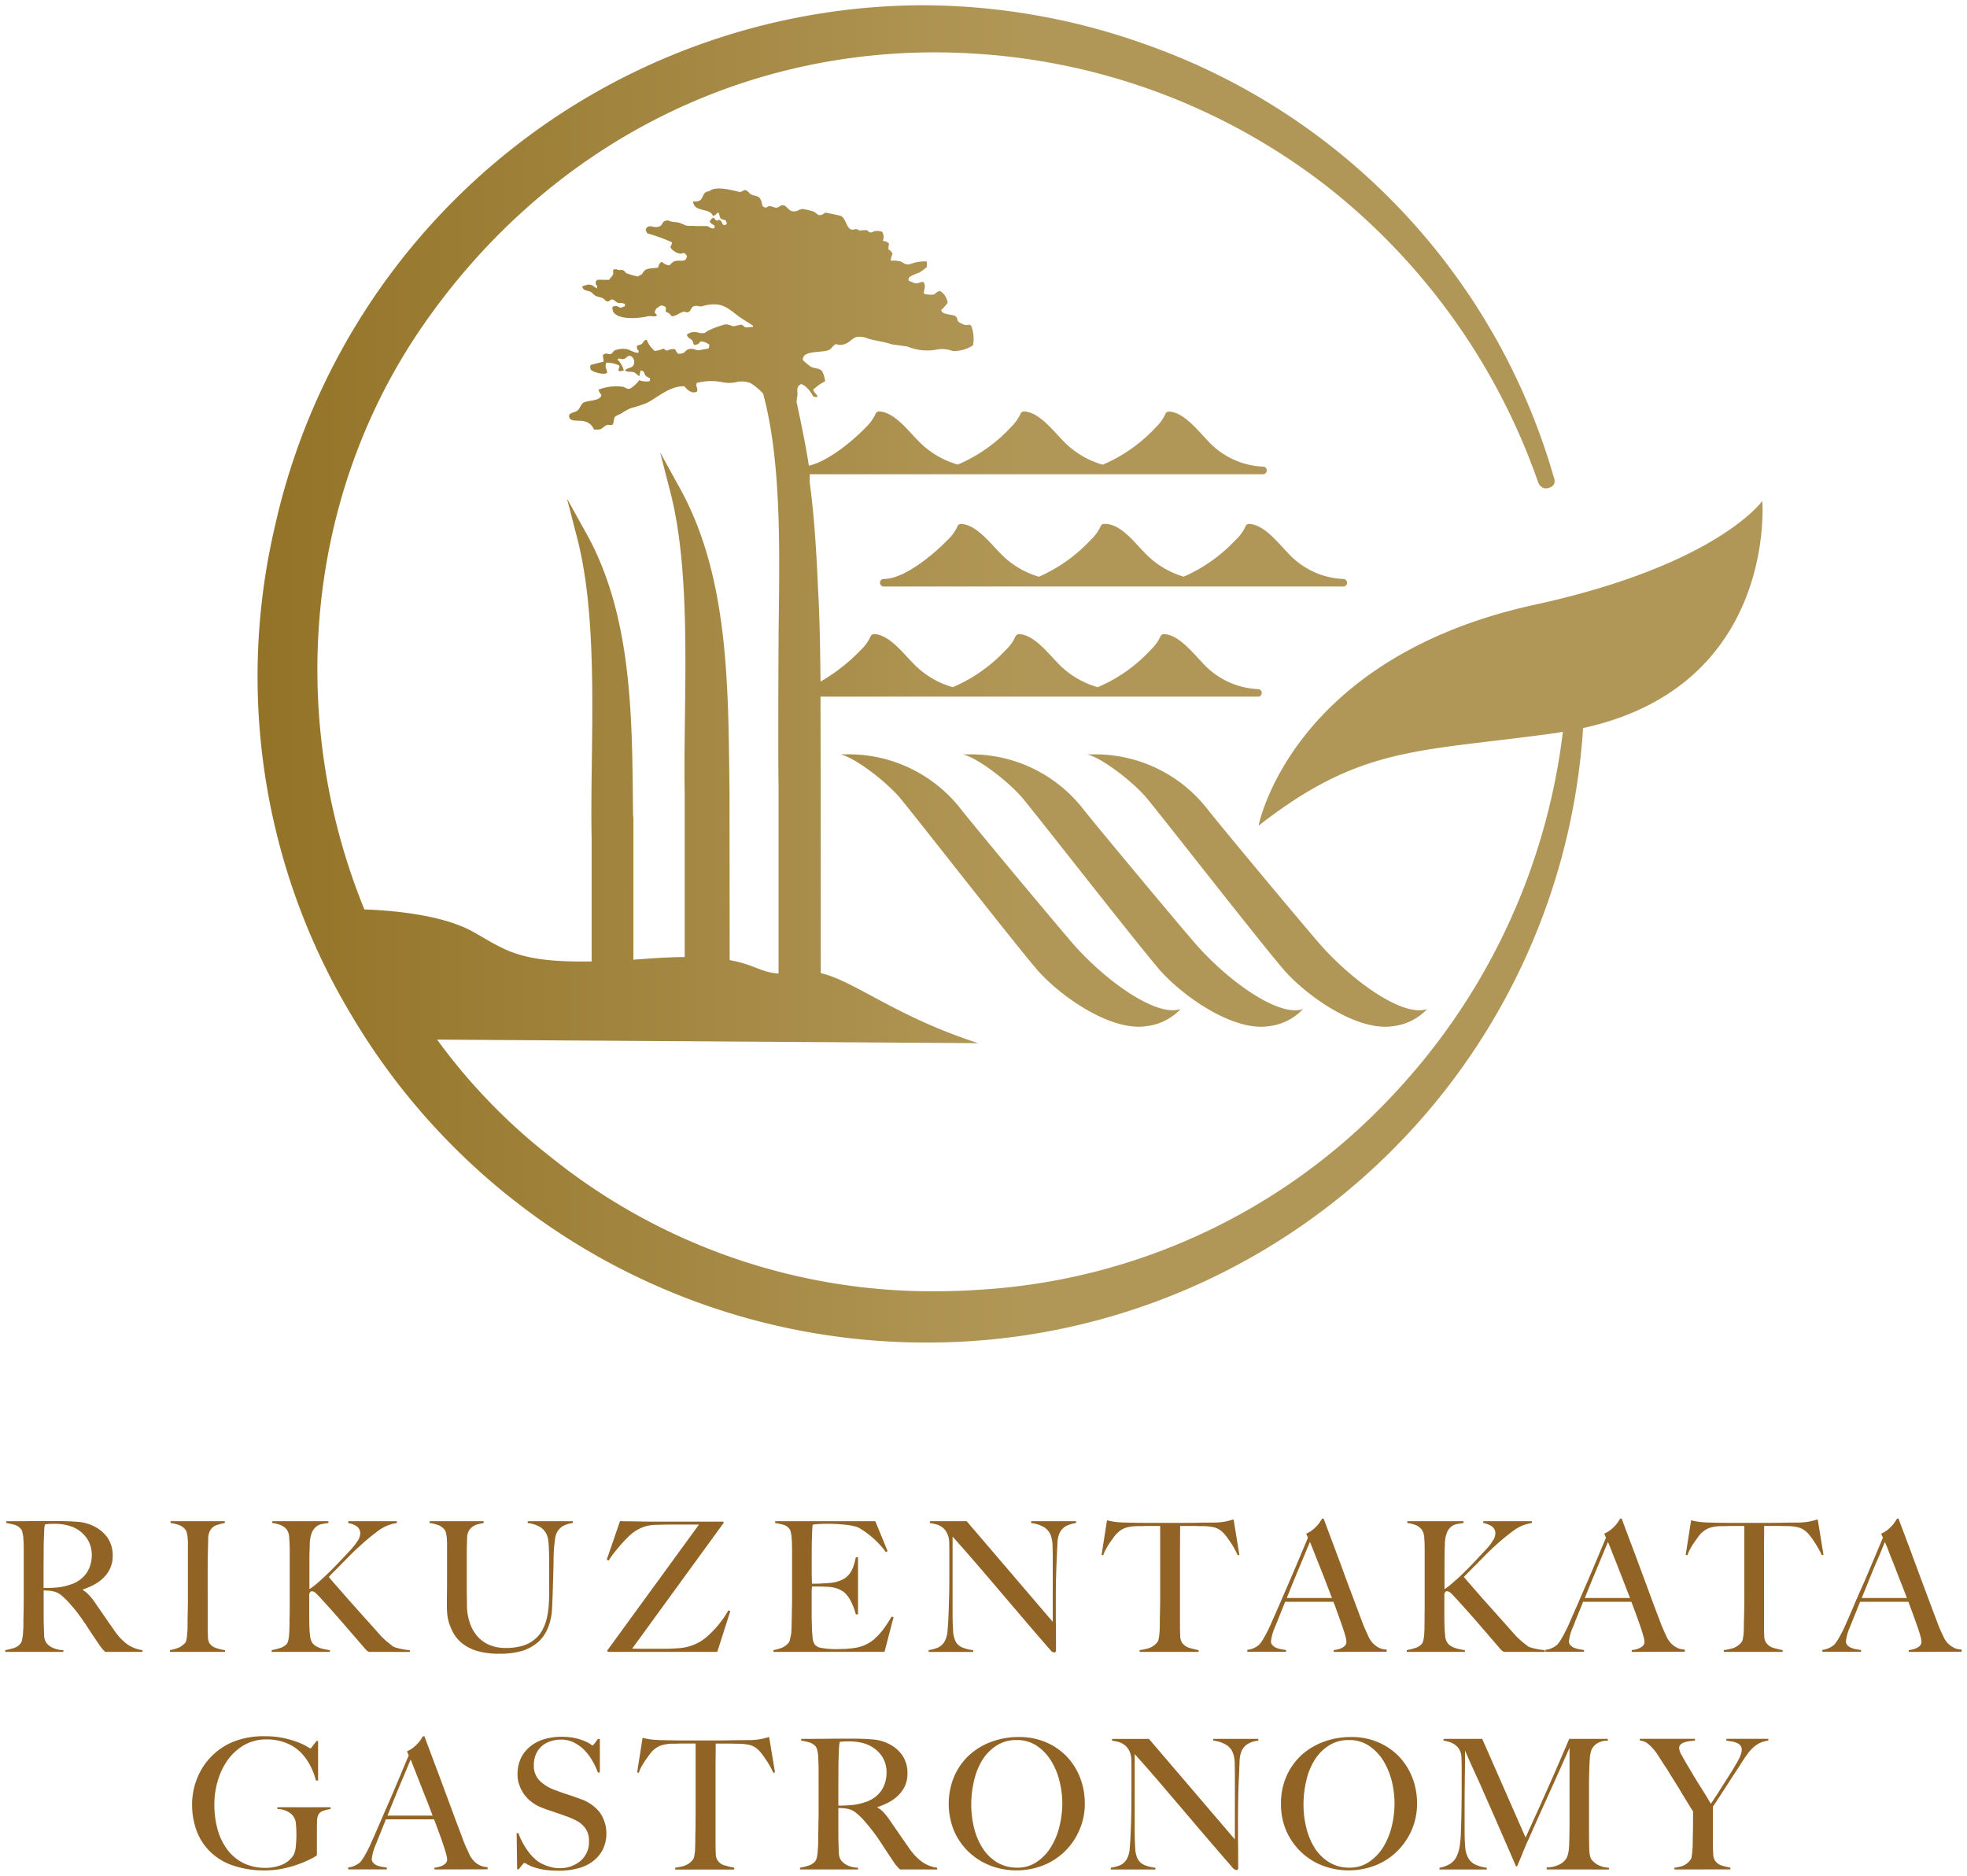
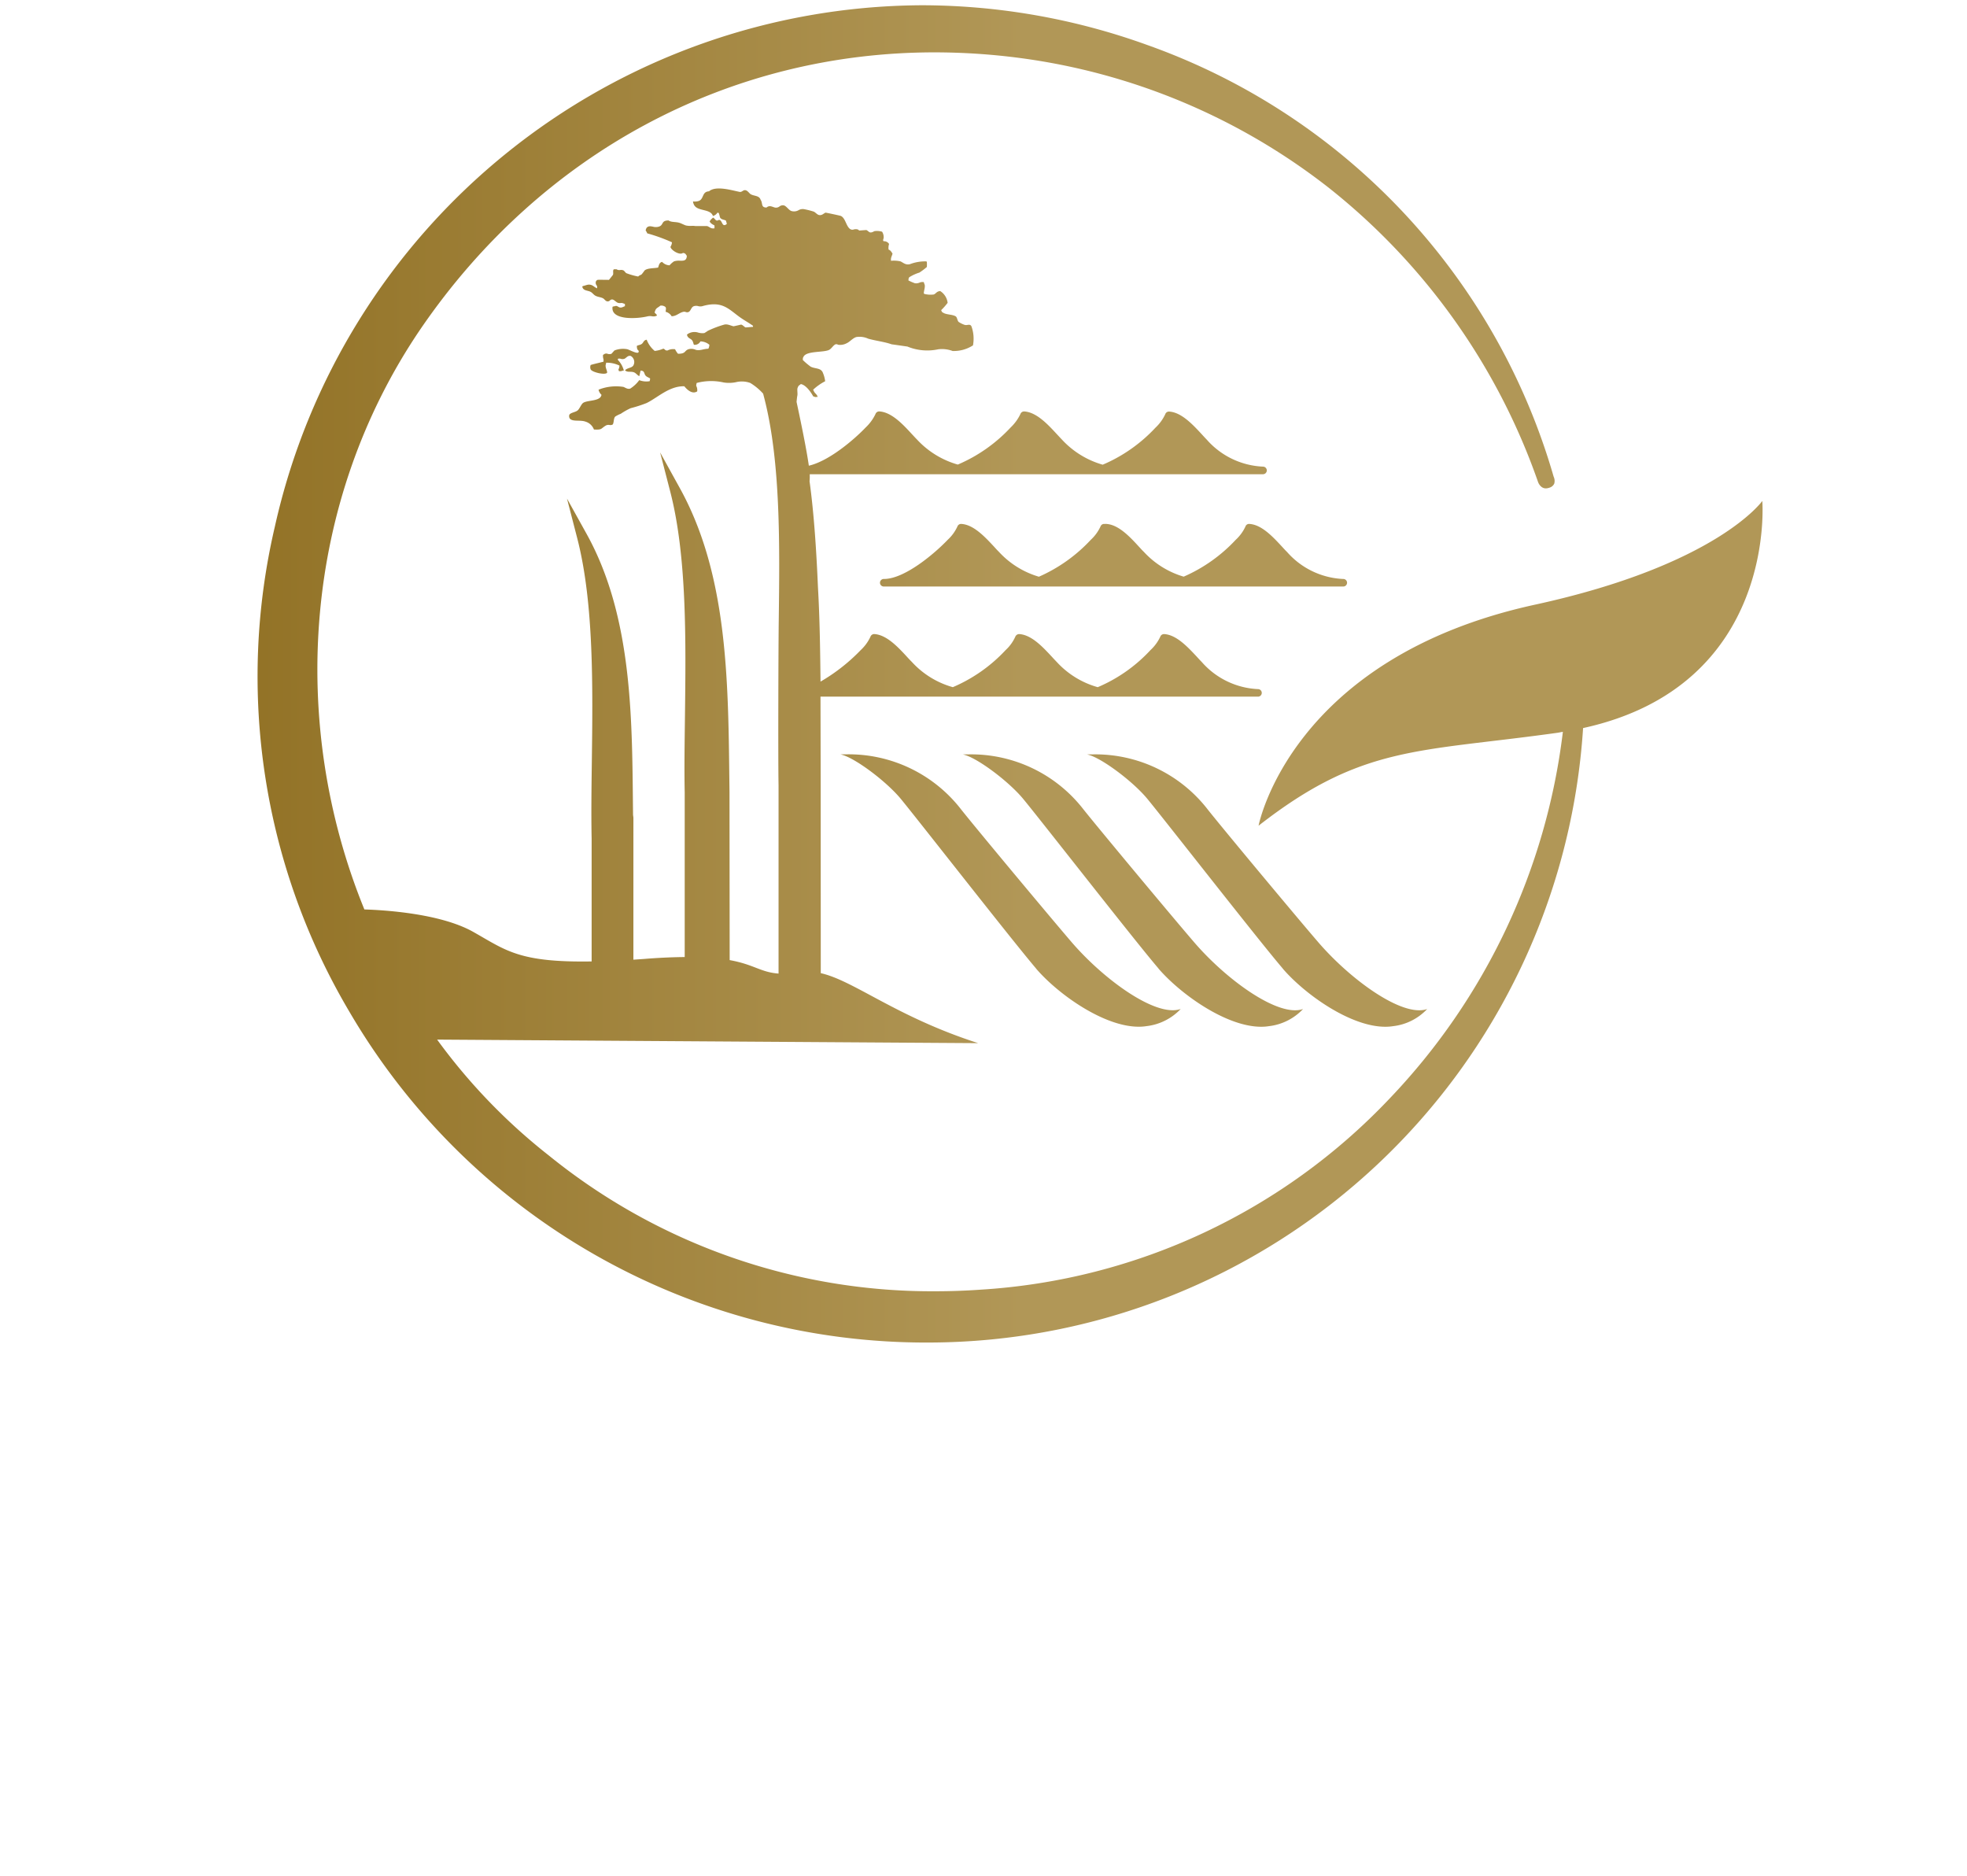
<svg xmlns="http://www.w3.org/2000/svg" width="187.189" height="178.5" viewBox="0 0 187.189 178.5">
  <defs>
    <linearGradient id="linear-gradient" y1="0.5" x2="1" y2="0.5" gradientUnits="objectBoundingBox">
      <stop offset="0" stop-color="#937327" />
      <stop offset="0.504" stop-color="#b19757" />
      <stop offset="1" stop-color="#b19757" />
    </linearGradient>
  </defs>
  <g id="logo_gold" transform="translate(-893.5 -79.5)">
    <g id="logo" transform="translate(918.039 80)">
      <path id="Union_165" data-name="Union 165" d="M8.7,95.748a62.6,62.6,0,0,1-7.078-46.16A63.39,63.39,0,0,1,63.168,0a63.293,63.293,0,0,1,21.42,3.762,61.738,61.738,0,0,1,38.725,41.094.945.945,0,0,1,.055.668.735.735,0,0,1-.469.383,1.107,1.107,0,0,1-.328.063c-.541,0-.746-.611-.746-.619A61.586,61.586,0,0,0,101.9,17.357,60.555,60.555,0,0,0,72.379,5a62.455,62.455,0,0,0-7.963-.518c-19.637,0-37.465,9.578-48.9,26.273C4.275,47.234,2.9,68.3,10.137,86.035c1.781.055,7.191.357,10.342,2.125,3.125,1.756,4.334,2.936,11.285,2.822v-11.7c-.047-2.26-.016-4.7.018-7.279.094-7.119.2-15.129-1.385-21.277l-.979-3.787,1.887,3.4c4.438,8.033,4.3,17.936,4.4,26.7l.033.254V90.816c.445-.033.9-.057,1.375-.1,1.354-.1,2.5-.143,3.508-.152V74.9c-.047-2.285-.008-4.734.025-7.328.086-7.07.189-15.088-1.385-21.229l-.979-3.795,1.877,3.4c4.494,8.131,4.6,18.016,4.709,27.586l.016,1.354L44.9,90.855c2.338.422,2.943,1.16,4.652,1.281V74.2c-.047-2.293-.016-13.078.018-15.625.088-7.078.2-15.082-1.385-21.23l-.1-.389a5.459,5.459,0,0,0-1.225-1.018,2.371,2.371,0,0,0-1.375-.07,3.238,3.238,0,0,1-1.172.021,5.389,5.389,0,0,0-2.551.049,1.153,1.153,0,0,0-.047.271.874.874,0,0,1,.094.531c-.453.295-.937-.127-1.225-.486-1.441-.037-2.555,1.1-3.6,1.6a12.725,12.725,0,0,1-1.5.484,6.2,6.2,0,0,0-.949.535,2.912,2.912,0,0,0-.523.262c-.168.166-.113.523-.232.748a.426.426,0,0,1-.309.055.545.545,0,0,0-.35.049c-.518.309-.328.422-1.139.381a1.235,1.235,0,0,0-.8-.748c-.506-.189-1.27.039-1.51-.318a.4.4,0,0,1-.047-.166.318.318,0,0,1,.047-.215c.2-.184.549-.2.756-.367s.35-.637.572-.746c.455-.248,1.623-.127,1.7-.746a.885.885,0,0,1-.277-.48c.047-.021.094-.039.135-.055a4.53,4.53,0,0,1,2.219-.215c.168.049.4.256.666.16a3.189,3.189,0,0,0,.852-.8,1.872,1.872,0,0,0,.986.1.8.8,0,0,0,.047-.262c-.109-.08-.262-.121-.371-.215-.256-.2-.08-.5-.527-.535-.047.137-.084.375-.135.535-.189-.1-.324-.311-.523-.375-.3-.1-.59.025-.8-.16a.68.68,0,0,0-.047-.055h.047c.193-.2.6-.189.756-.422a.665.665,0,0,0-.229-.906c-.287-.1-.455.207-.621.262a.541.541,0,0,1-.328.008.465.465,0,0,0-.287-.008v.113a2.237,2.237,0,0,1,.566,1.008h-.094a.6.6,0,0,1-.375.051c-.018-.051-.033-.105-.047-.16a.641.641,0,0,0,.094-.367,2.725,2.725,0,0,0-1.271-.27v.105c-.15.277.148.666.094.857-.207.23-1.422-.057-1.557-.326a.545.545,0,0,1,0-.422c.316-.1.857-.215,1.223-.316v-.215a1.012,1.012,0,0,1-.047-.43.665.665,0,0,0,.094-.057.36.36,0,0,1,.352-.041.549.549,0,0,0,.357-.008c.1-.109.189-.215.287-.316a2.22,2.22,0,0,1,1.227-.113c.254.08.834.408,1.033.32.039-.057.029-.047.055-.16-.143-.111-.182-.207-.189-.477.127-.08.254-.072.422-.16.229-.127.189-.381.516-.43a2.557,2.557,0,0,0,.762,1.066,2.726,2.726,0,0,0,.8-.207c.064-.018.111.033.166.08a.27.27,0,0,0,.264.08,1.19,1.19,0,0,1,.709-.113,1.94,1.94,0,0,0,.279.43c.771,0,.578-.279.992-.43a1.025,1.025,0,0,1,.707.059c.406.1.742-.105,1.186-.105a.838.838,0,0,0,.1-.381,1.366,1.366,0,0,0-.852-.32.6.6,0,0,1-.619.32c-.047-.1-.072-.256-.135-.367-.152-.262-.447-.205-.527-.59.08-.062.041-.055.145-.109a1.177,1.177,0,0,1,.939-.088,1.452,1.452,0,0,0,.572.041,3.93,3.93,0,0,0,.334-.215,9.719,9.719,0,0,1,1.561-.59c.309-.08.65.119.891.16.236-.051.477-.105.707-.16.166.025.3.223.43.27.238-.016.469-.037.707-.055V30.5c-.381-.277-.818-.514-1.225-.8-1.088-.771-1.687-1.623-3.6-1.066a.828.828,0,0,1-.373,0,.709.709,0,0,0-.43,0c-.254.088-.279.412-.469.533a.343.343,0,0,1-.3.023.41.41,0,0,0-.215-.023c-.422.086-.645.406-1.131.428a.93.93,0,0,0-.572-.428c.023-.295.1-.43-.141-.533a.594.594,0,0,0-.375-.047c-.168.174-.393.2-.477.477a.425.425,0,0,0-.043.207c.072.055.266.215.186.27a.721.721,0,0,1-.463.049,1.123,1.123,0,0,0-.389.006c-.939.24-3.547.422-3.35-.906a.714.714,0,0,1,.238-.055c.15-.088.287.063.422.113.215.063.365-.072.518-.113v-.215c-.047-.014-.1-.031-.143-.047a.457.457,0,0,0-.262-.039.608.608,0,0,1-.258-.018c-.174-.062-.35-.285-.516-.318a.282.282,0,0,0-.248.088.286.286,0,0,1-.316.072c-.117-.039-.23-.215-.334-.271-.264-.135-.5-.117-.754-.262-.121-.07-.266-.248-.375-.318-.287-.2-.771-.1-.852-.533l.047-.055c.248-.033.484-.207.8-.105.207.064.342.24.564.32v-.215c-.168-.176-.207-.484.047-.59.033-.016.826,0,1.084,0,.127-.16.254-.316.379-.477.064-.2-.055-.447.1-.531h.236a.486.486,0,0,0,.35.07.593.593,0,0,1,.3.031c.1.047.2.223.285.27a6.612,6.612,0,0,0,1.131.32c.094-.121.215-.121.334-.215.1-.121.189-.248.285-.375.3-.225.867-.182,1.273-.262.086-.24.111-.477.381-.541a1.009,1.009,0,0,0,.709.326,2.049,2.049,0,0,1,.422-.375,1.5,1.5,0,0,1,.564-.064c.35.008.637.018.658-.469-.127-.15-.109-.238-.371-.27-.312.254-1.156-.277-1.186-.582a.916.916,0,0,0,.143-.43,16.1,16.1,0,0,0-2.355-.852,1.027,1.027,0,0,0-.148-.27.685.685,0,0,1,.094-.262c.176-.191.383-.145.611-.1a.99.99,0,0,0,.572-.014c.455-.16.178-.58.9-.58.258.182.654.117,1,.215.207.055.469.205.652.262a2.1,2.1,0,0,0,.516.041,1.55,1.55,0,0,1,.383.014H42.75c.27.088.35.277.705.215v-.27c-.174-.1-.4-.2-.469-.422h.043c.07-.166.182-.207.285-.326.15.064.207.225.326.271a.207.207,0,0,0,.174-.025.175.175,0,0,1,.207.025c.168.15.2.547.471.42.1-.047.072-.047.143-.1-.033-.1-.062-.213-.1-.316-.189-.09-.477-.09-.564-.318a3.763,3.763,0,0,0-.1-.375c-.047-.047-.037-.033-.135-.055a.7.7,0,0,1-.428.316c-.256-.754-1.592-.373-1.846-1.168a.508.508,0,0,1-.047-.215,1.158,1.158,0,0,0,.57-.055c.471-.2.273-.877.947-.906.668-.574,2.211-.08,2.928.055.174.029.3-.135.422-.16.287-.055.447.27.611.375.334.2.811.109.949.531.236.334,0,.734.563.742.285-.248.525-.072.8,0a.539.539,0,0,0,.438-.105.513.513,0,0,1,.414-.1c.244.063.451.436.707.531a.857.857,0,0,0,.684-.07.791.791,0,0,1,.588-.09,7.484,7.484,0,0,1,.852.217c.152.055.311.262.477.318.313.094.484-.16.662-.215.016-.008,1.383.279,1.463.316.43.215.484.941.852,1.227a.387.387,0,0,0,.367.057.743.743,0,0,1,.389,0l.135.1c.223-.014.445-.031.666-.047.1.025.24.182.328.215.2.063.359-.08.469-.111a1.682,1.682,0,0,1,.709.057.955.955,0,0,1,.143.637.411.411,0,0,0-.041.215c.008.014.025.029.041.055a.551.551,0,0,1,.523.262,1.153,1.153,0,0,0-.047.531c.207.08.254.215.375.375-.07.295-.184.375-.143.691a2.771,2.771,0,0,1,.9.057c.236.1.484.375.9.264a4.09,4.09,0,0,1,1.561-.264.542.542,0,0,0,.047.049,3.338,3.338,0,0,1,0,.484,6.168,6.168,0,0,1-.709.533,4.081,4.081,0,0,0-.945.43c-.088.072-.08.152-.1.316a5.2,5.2,0,0,0,.611.266.789.789,0,0,0,.43-.051.745.745,0,0,1,.422-.055c.016.055.033.105.047.16.135.229-.031.586-.047.906a.327.327,0,0,1,.047.055,2.345,2.345,0,0,0,.9.057c.24-.094.256-.295.615-.326a1.531,1.531,0,0,1,.707,1.121,5.981,5.981,0,0,1-.613.693c.033.094.008.055.049.109.055.127-.025.033.094.105.295.236.885.174,1.227.371.156.088.156.4.287.535a2.56,2.56,0,0,0,.516.262.532.532,0,0,0,.326.025c.158-.018.293-.041.381.135a3.47,3.47,0,0,1,.145,1.813,3.371,3.371,0,0,1-1.941.533,2.852,2.852,0,0,0-1.369-.16,4.969,4.969,0,0,1-2.928-.262c-.5-.072-1.008-.145-1.51-.215-.668-.238-1.488-.326-2.219-.533a1.984,1.984,0,0,0-1.131-.158c-.342.1-.6.438-.9.58a1.34,1.34,0,0,1-.8.16c-.029,0-.174-.088-.277-.049-.215.08-.389.422-.621.535-.549.27-2.219.063-2.449.691-.047.063-.047.127-.047.27a6.457,6.457,0,0,0,.754.637c.479.229,1,.086,1.178.637a2.91,2.91,0,0,1,.193.746,5.134,5.134,0,0,0-1.139.8c.029.1.008.049.047.105.088.252.295.3.383.586h-.143c-.064.041-.152-.021-.287-.055-.223-.414-.7-1.088-1.178-1.168-.127.127-.215.109-.285.316-.105.184.008.535-.047.8-.033.16-.051.375-.072.582.389,1.8.938,4.453,1.168,6.068,1.908-.43,4.311-2.482,5.408-3.635a4.315,4.315,0,0,0,.932-1.273.372.372,0,0,1,.375-.254c1.168.072,2.248,1.24,3.109,2.178.168.176.318.344.467.492a8.412,8.412,0,0,0,3.885,2.387,14.786,14.786,0,0,0,5.027-3.529,4.386,4.386,0,0,0,.928-1.273.374.374,0,0,1,.367-.254c1.176.072,2.252,1.24,3.119,2.178.166.176.318.344.461.492A8.432,8.432,0,0,0,80.4,43.717a14.748,14.748,0,0,0,5.027-3.529,4.156,4.156,0,0,0,.924-1.273.372.372,0,0,1,.375-.254c1.168.072,2.248,1.24,3.117,2.178.158.176.316.344.459.492A7.559,7.559,0,0,0,95.654,43.9a.361.361,0,1,1,0,.723H52.518a4.712,4.712,0,0,1-.016.67c.422,3.061.652,6.617.8,10.092.172,2.982.211,5.99.244,8.971a17.44,17.44,0,0,0,3.826-3A4.064,4.064,0,0,0,58.3,60.08a.378.378,0,0,1,.365-.248c1.178.072,2.258,1.244,3.117,2.172.16.178.318.342.469.494a8.315,8.315,0,0,0,3.885,2.387,14.775,14.775,0,0,0,5.027-3.531,3.9,3.9,0,0,0,.92-1.273.4.4,0,0,1,.375-.248c1.176.072,2.252,1.244,3.117,2.172.16.178.318.342.463.494a8.345,8.345,0,0,0,3.889,2.387,14.589,14.589,0,0,0,5.02-3.531,4.064,4.064,0,0,0,.932-1.273.381.381,0,0,1,.371-.248C87.422,59.9,88.5,61.076,89.369,62c.16.178.311.342.461.494a7.564,7.564,0,0,0,5.348,2.576.358.358,0,1,1,0,.717H53.543l.018,8.41.008,17.9c3.164.709,7.182,4.154,14.984,6.66l-51.494-.338a55.578,55.578,0,0,0,10.623,11.02,57.894,57.894,0,0,0,36.768,12.926c1.422,0,2.871-.049,4.3-.15a58.515,58.515,0,0,0,38.994-18.232,61.056,61.056,0,0,0,16.447-34.848c-.168.023-.334.063-.5.088-13.26,1.859-18.6,1.145-28.459,8.844,0,0,3.045-15.971,26.338-21.039,17.316-3.777,21.6-9.861,21.6-9.861s1.434,17.578-17.055,21.609a62.489,62.489,0,0,1-62.242,58.467A63.531,63.531,0,0,1,8.7,95.748Zm88.828-4.1C95.32,89.08,86.1,77.262,84.629,75.488c-1.424-1.709-4.494-3.979-5.719-4.2.174-.008.35-.008.523-.008a13.526,13.526,0,0,1,10.961,5.242c1.439,1.822,8.275,10.023,10.484,12.592,3.055,3.564,8.051,7.23,10.4,6.395a5.255,5.255,0,0,1-3.238,1.631,4.709,4.709,0,0,1-.746.057C103.934,97.2,99.568,94.045,97.523,91.652Zm-11.822,0C83.5,89.08,74.289,77.262,72.809,75.488c-1.426-1.709-4.486-3.979-5.719-4.2.182-.008.357-.008.531-.008a13.522,13.522,0,0,1,10.953,5.242c1.449,1.822,8.283,10.023,10.492,12.592,3.047,3.564,8.051,7.23,10.4,6.395a5.284,5.284,0,0,1-3.244,1.631,4.567,4.567,0,0,1-.74.057C92.121,97.2,87.756,94.045,85.7,91.652Zm-11.652,0c-2.2-2.572-11.422-14.391-12.893-16.164-1.426-1.709-4.488-3.979-5.719-4.2.172-.008.357-.008.531-.008a13.522,13.522,0,0,1,10.953,5.242c1.441,1.822,8.281,10.023,10.484,12.592,3.053,3.564,8.059,7.23,10.412,6.395a5.3,5.3,0,0,1-3.244,1.631,4.618,4.618,0,0,1-.74.057C80.469,97.2,76.094,94.045,74.049,91.652ZM59.582,55.307a.359.359,0,1,1,0-.717c1.979,0,4.834-2.434,6.061-3.721a4,4,0,0,0,.93-1.273.371.371,0,0,1,.373-.244c1.17.068,2.252,1.24,3.117,2.168.16.178.32.352.465.494a8.361,8.361,0,0,0,3.8,2.361,14.942,14.942,0,0,0,4.932-3.506,4,4,0,0,0,.93-1.273.366.366,0,0,1,.375-.244c.016,0,.039.006.055.006a.457.457,0,0,1,.088-.014l.031.008c1.172.068,2.252,1.232,3.111,2.168.166.178.316.352.469.494a8.352,8.352,0,0,0,3.787,2.355,14.9,14.9,0,0,0,4.947-3.5,4.038,4.038,0,0,0,.932-1.273.357.357,0,0,1,.371-.244c1.172.068,2.244,1.232,3.111,2.168.166.178.318.352.469.494a7.548,7.548,0,0,0,5.34,2.576.359.359,0,1,1,0,.717Z" stroke="rgba(0,0,0,0)" stroke-miterlimit="10" stroke-width="1" fill="url(#linear-gradient)" />
    </g>
    <g id="logo_type" transform="translate(894 224.008)">
-       <path id="Union_164" data-name="Union 164" d="M51.252,33.395a6.54,6.54,0,0,1-1-.254,3.281,3.281,0,0,1-.59-.264.916.916,0,0,0-.256-.127c-.029,0-.109.072-.223.207s-.215.27-.309.4h-.16l-.049-3.436h.176a4.706,4.706,0,0,0,.4.9,6.822,6.822,0,0,0,.523.834,4.086,4.086,0,0,0,.605.678,2.462,2.462,0,0,0,.611.447,4.2,4.2,0,0,0,.775.316,2.968,2.968,0,0,0,.932.152,3.01,3.01,0,0,0,2.07-.7,2.37,2.37,0,0,0,.795-1.889,2.26,2.26,0,0,0-.15-.844,1.952,1.952,0,0,0-.43-.631,2.318,2.318,0,0,0-.629-.461,7.138,7.138,0,0,0-.771-.344c-.281-.1-.518-.189-.725-.262s-.408-.135-.582-.2-.367-.127-.551-.184-.422-.152-.684-.254a3.5,3.5,0,0,1-.861-.471,3.414,3.414,0,0,1-1.225-1.607,2.8,2.8,0,0,1-.193-1.045,3.6,3.6,0,0,1,.336-1.609,3.26,3.26,0,0,1,.924-1.121,3.81,3.81,0,0,1,1.322-.662,5.731,5.731,0,0,1,1.576-.215,5.8,5.8,0,0,1,1.328.127,5.435,5.435,0,0,1,.91.287,2.784,2.784,0,0,1,.541.285,1.515,1.515,0,0,0,.191.127c.039,0,.111-.07.215-.207s.215-.277.3-.412h.189v3.193H56.4a7.058,7.058,0,0,0-.535-1.129,5.011,5.011,0,0,0-.758-1.006,3.712,3.712,0,0,0-.986-.717,2.718,2.718,0,0,0-1.227-.279,3.182,3.182,0,0,0-1.012.16,2.421,2.421,0,0,0-.83.463,2.29,2.29,0,0,0-.549.771,2.554,2.554,0,0,0-.2,1.043,1.976,1.976,0,0,0,.547,1.465,3.906,3.906,0,0,0,1.434.885q.349.132.645.24c.2.072.4.135.6.2s.391.127.59.2.412.145.627.225a3.994,3.994,0,0,1,1.816,1.25,3.534,3.534,0,0,1,.313,3.537,3.341,3.341,0,0,1-.932,1.121,3.905,3.905,0,0,1-1.426.686,6.8,6.8,0,0,1-1.816.225A9.393,9.393,0,0,1,51.252,33.395Zm74.113-.389a6.167,6.167,0,0,1-3.451-3.3,6.3,6.3,0,0,1-.51-2.562,6.387,6.387,0,0,1,.533-2.668,6.148,6.148,0,0,1,1.443-2.01,6.5,6.5,0,0,1,2.127-1.256,7.431,7.431,0,0,1,2.563-.439,6.36,6.36,0,0,1,2.629.52,5.975,5.975,0,0,1,1.982,1.383,6.1,6.1,0,0,1,1.244,2.018,6.7,6.7,0,0,1,.43,2.381,6.292,6.292,0,0,1-.516,2.555,6.378,6.378,0,0,1-1.412,2.041,6.217,6.217,0,0,1-2.07,1.33,7.045,7.045,0,0,1-4.992.008Zm.557-11.4a4.36,4.36,0,0,0-1.346,1.4,6.371,6.371,0,0,0-.775,1.969,9.591,9.591,0,0,0-.252,2.213,8.881,8.881,0,0,0,.277,2.262,6.388,6.388,0,0,0,.813,1.92,4.345,4.345,0,0,0,1.371,1.33,3.6,3.6,0,0,0,1.91.5,3.19,3.19,0,0,0,1.887-.561,4.585,4.585,0,0,0,1.34-1.416,6.934,6.934,0,0,0,.8-1.959,9.435,9.435,0,0,0,.262-2.184,9,9,0,0,0-.262-2.125,7.127,7.127,0,0,0-.812-1.943,4.627,4.627,0,0,0-1.361-1.41,3.309,3.309,0,0,0-1.914-.541A3.393,3.393,0,0,0,125.922,21.607Zm-32.178,11.4a6.353,6.353,0,0,1-2.057-1.3,6.149,6.149,0,0,1-1.393-2,6.773,6.773,0,0,1,.031-5.23,6.059,6.059,0,0,1,1.441-2.01,6.467,6.467,0,0,1,2.119-1.256,7.477,7.477,0,0,1,2.566-.439,6.434,6.434,0,0,1,2.635.52,6.01,6.01,0,0,1,1.977,1.383,6.158,6.158,0,0,1,1.242,2.018,6.653,6.653,0,0,1,.43,2.381,6.166,6.166,0,0,1-.518,2.555A6.229,6.229,0,0,1,98.738,33a7.05,7.05,0,0,1-4.994.008Zm.557-11.4a4.443,4.443,0,0,0-1.346,1.4,6.617,6.617,0,0,0-.771,1.969,9.814,9.814,0,0,0-.256,2.213,9.245,9.245,0,0,0,.277,2.262,6.256,6.256,0,0,0,.822,1.92,4.255,4.255,0,0,0,1.361,1.33,3.609,3.609,0,0,0,1.912.5,3.2,3.2,0,0,0,1.889-.561,4.619,4.619,0,0,0,1.336-1.416,6.713,6.713,0,0,0,.8-1.959,9.449,9.449,0,0,0,.27-2.184,9.014,9.014,0,0,0-.27-2.125,6.619,6.619,0,0,0-.812-1.943,4.6,4.6,0,0,0-1.354-1.41,3.334,3.334,0,0,0-1.922-.541A3.406,3.406,0,0,0,94.3,21.607ZM21.8,33.037a5.673,5.673,0,0,1-2.182-1.244,5.392,5.392,0,0,1-1.369-2,7.134,7.134,0,0,1-.469-2.65,6.071,6.071,0,0,1,.084-1,5.64,5.64,0,0,1,.3-1.178,6.786,6.786,0,0,1,.6-1.268,6.27,6.27,0,0,1,.979-1.2,6.093,6.093,0,0,1,2.039-1.307,7.752,7.752,0,0,1,2.932-.492,8.372,8.372,0,0,1,1.83.182,9.7,9.7,0,0,1,1.34.4,5.318,5.318,0,0,1,.836.4,1.493,1.493,0,0,0,.328.176c.021,0,.086-.064.189-.207s.232-.3.383-.5h.152v3.76h-.207A6.265,6.265,0,0,0,29,23.449a5.4,5.4,0,0,0-.811-1.143,4.2,4.2,0,0,0-1.418-.953A4.969,4.969,0,0,0,24.84,21a4.219,4.219,0,0,0-2.057.51,5.086,5.086,0,0,0-1.551,1.361,6.545,6.545,0,0,0-.98,1.973,7.834,7.834,0,0,0-.352,2.334,8.82,8.82,0,0,0,.328,2.463,5.838,5.838,0,0,0,.957,1.912A4.375,4.375,0,0,0,22.7,32.783a4.713,4.713,0,0,0,2.061.438,4.116,4.116,0,0,0,1.539-.285,2.321,2.321,0,0,0,1.129-.926,1.982,1.982,0,0,0,.215-.789,10.986,10.986,0,0,0,.064-1.178c0-.4-.023-.766-.055-1.09a1.383,1.383,0,0,0-.359-.789,2.016,2.016,0,0,0-1.395-.535v-.176h5.057v.176a3.009,3.009,0,0,0-.637.145.847.847,0,0,0-.5.35,1.316,1.316,0,0,0-.145.59c-.008.27-.016.525-.016.8v2.516a3.375,3.375,0,0,1-.6.35,10.741,10.741,0,0,1-2.67.918,8.286,8.286,0,0,1-1.656.166A9.263,9.263,0,0,1,21.8,33.037Zm95.037.215c-.973-1.131-1.865-2.158-2.676-3.105s-1.57-1.848-2.3-2.7-1.449-1.7-2.148-2.518-1.441-1.656-2.23-2.533v7.283c0,.586.018,1.121.047,1.592a2.721,2.721,0,0,0,.215,1.051,1.294,1.294,0,0,0,.6.6,3.668,3.668,0,0,0,1.109.287v.166h-4.246v-.166a3.568,3.568,0,0,0,.828-.215,1.406,1.406,0,0,0,.66-.551,2.384,2.384,0,0,0,.313-1.066c.039-.479.08-1.037.1-1.7.025-.5.041-1.078.051-1.754s.014-1.395.014-2.166v-2.1c0-.23,0-.518-.014-.842a1.94,1.94,0,0,0-.24-.822,1.539,1.539,0,0,0-.455-.5,1.676,1.676,0,0,0-.557-.264c-.2-.047-.391-.086-.582-.111v-.168h3.512l8.18,9.566V24.643c0-.461-.008-.908-.016-1.33a3.1,3.1,0,0,0-.158-.988,1.578,1.578,0,0,0-.613-.789,3.053,3.053,0,0,0-1.266-.422v-.168h4.283v.168a2.577,2.577,0,0,0-1.025.326,1.526,1.526,0,0,0-.6.75,2.825,2.825,0,0,0-.16.955c-.018.469-.039.965-.064,1.5-.023.492-.047,1.074-.062,1.752s-.025,1.395-.025,2.158V29.66c0,.406,0,.814.008,1.234s.01.844.01,1.258v1.115a.184.184,0,0,1-.043.119.2.2,0,0,1-.135.041A.508.508,0,0,1,116.842,33.252Zm-53.086.127v-.174a5.15,5.15,0,0,0,.869-.176,1.833,1.833,0,0,0,.8-.566.617.617,0,0,0,.135-.285c.031-.137.047-.287.072-.455s.021-.342.029-.541.01-.383.01-.572c0-.16,0-.367.008-.631s.016-.566.016-.883.008-.662.008-1.006v-6.7H64.57c-.152,0-.312,0-.473.008s-.357.008-.58.008a3.718,3.718,0,0,0-1.084.16,2.078,2.078,0,0,0-.779.477,2.239,2.239,0,0,0-.32.367c-.119.16-.246.334-.381.525s-.256.4-.383.613a3.184,3.184,0,0,0-.277.637l-.16-.047.518-3.289c.262.064.51.111.732.145s.549.055.979.07.83.014,1.172.023.684.008,1,.008h3.281c.342,0,.676,0,1-.008s.652-.01.994-.014.742-.01,1.18-.01a6.77,6.77,0,0,0,.941-.1c.244-.055.5-.119.764-.2l.557,3.369-.158.047a6.288,6.288,0,0,0-.328-.645,6.1,6.1,0,0,0-.391-.629c-.127-.2-.262-.383-.389-.549A2.259,2.259,0,0,0,71.664,22a1.849,1.849,0,0,0-.779-.463,5.081,5.081,0,0,0-1.084-.127c-.215,0-.4,0-.564-.008s-.328-.008-.486-.008H67.609c0,.287,0,.678-.006,1.172s-.008,1.02-.008,1.559v6.748c0,.332.008.652.021.955A1.119,1.119,0,0,0,68.52,33a8.437,8.437,0,0,0,.852.207v.174Zm95.092-.008v-.166a4.015,4.015,0,0,0,.781-.168,1.725,1.725,0,0,0,.717-.541.593.593,0,0,0,.135-.295c.025-.143.047-.295.063-.463s.033-.357.041-.557.01-.383.01-.572c0-.32.014-.7.021-1.143s.008-.986.008-1.613c-.025-.043-.088-.145-.207-.328s-.256-.414-.422-.684-.35-.574-.551-.91-.4-.652-.6-.979c-.2-.311-.383-.605-.551-.885s-.324-.5-.437-.67c-.215-.342-.414-.645-.59-.924a5.012,5.012,0,0,0-.549-.7,2.87,2.87,0,0,0-.541-.471,1.349,1.349,0,0,0-.613-.191v-.168H160.8v.168c-.176.018-.352.033-.518.057a2.145,2.145,0,0,0-.484.111.928.928,0,0,0-.367.207.48.48,0,0,0-.137.35,1.629,1.629,0,0,0,.256.684c.16.3.342.615.525.928.127.205.271.451.445.746s.365.605.566.932.422.67.637,1.012.406.678.59.988c.152-.223.334-.5.557-.838s.439-.691.662-1.041.438-.686.645-1.012.35-.572.455-.758c.055-.088.119-.2.189-.316s.135-.248.2-.383a3.032,3.032,0,0,0,.16-.406,1.175,1.175,0,0,0,.07-.375.639.639,0,0,0-.135-.43.956.956,0,0,0-.357-.248,2.275,2.275,0,0,0-.471-.127c-.174-.023-.342-.055-.5-.08v-.168h3.99v.168a2.856,2.856,0,0,0-.834.24,3.051,3.051,0,0,0-.637.451,4.7,4.7,0,0,0-.561.654c-.182.256-.375.543-.582.867-.135.217-.324.512-.572.885s-.5.768-.764,1.172-.51.789-.75,1.154-.43.654-.572.861v3.473c0,.332.008.66.033.973a1.268,1.268,0,0,0,.156.666,1.187,1.187,0,0,0,.678.5c.279.08.535.145.8.193v.166Zm-12.154,0V33.18a2.719,2.719,0,0,0,1.25-.3,1.514,1.514,0,0,0,.668-.645,2.1,2.1,0,0,0,.16-.557,6.116,6.116,0,0,0,.064-.687c.023-.754.033-1.479.033-2.174V21.791c-.375.852-.725,1.633-1.045,2.35s-.629,1.4-.939,2.086-.621,1.369-.941,2.08-.66,1.488-1.041,2.34c-.059.113-.137.295-.24.543s-.215.5-.311.764c-.111.258-.207.494-.295.7s-.152.357-.174.43h-.105c-.365-.852-.732-1.7-1.1-2.539s-.717-1.65-1.059-2.43-.67-1.506-.963-2.184-.574-1.281-.814-1.809-.443-.979-.6-1.336-.264-.6-.318-.725c0,.764,0,1.434-.01,2.014s-.016,1.156-.021,1.729-.008,1.172-.008,1.8V29.82c0,.541.021,1,.055,1.408a2.569,2.569,0,0,0,.262,1,1.487,1.487,0,0,0,.631.645,3.6,3.6,0,0,0,1.16.336v.166H136.49v-.166a2.914,2.914,0,0,0,.986-.357,1.7,1.7,0,0,0,.607-.646,3.614,3.614,0,0,0,.324-1.027,10.807,10.807,0,0,0,.123-1.5c.021-.5.037-1.078.047-1.754s.023-1.395.023-2.166V23.584c0-.232-.008-.51-.023-.844a1.57,1.57,0,0,0-.207-.791,1.454,1.454,0,0,0-.447-.469,1.849,1.849,0,0,0-.549-.256c-.2-.047-.365-.086-.5-.111v-.168h3.68l4.127,9.391c.5-1.1.994-2.18,1.48-3.264s.922-2.064,1.3-2.932.7-1.609.949-2.191.391-.916.422-1h3.68v.168a1.839,1.839,0,0,0-1.076.295,1.365,1.365,0,0,0-.51.654,3.6,3.6,0,0,0-.143.914c-.025.422-.039.83-.047,1.227-.018.551-.018,1.092-.018,1.609v3.436c0,.611,0,1.256.018,1.934a4.776,4.776,0,0,0,.039.662,1.593,1.593,0,0,0,.15.531.693.693,0,0,0,.127.16,2.039,2.039,0,0,0,.32.279,2.1,2.1,0,0,0,.518.256,2.443,2.443,0,0,0,.725.135v.166Zm-61.543,0c-.105-.1-.178-.174-.225-.23s-.1-.111-.16-.184a3.405,3.405,0,0,1-.215-.3c-.088-.127-.223-.326-.4-.6-.215-.32-.408-.607-.574-.869s-.344-.518-.51-.766-.365-.51-.564-.771-.437-.549-.719-.869a5.822,5.822,0,0,0-.748-.74,1.891,1.891,0,0,0-.859-.437,3.15,3.15,0,0,0-.5-.064c-.1,0-.23-.008-.391-.016v1.951c0,.551,0,1.012.016,1.395.01.365.025.686.031.947a1.363,1.363,0,0,0,.193.662,1.681,1.681,0,0,0,.531.455,2.469,2.469,0,0,0,1.107.27v.166H75.633v-.166A5.553,5.553,0,0,0,76.459,33a1.371,1.371,0,0,0,.629-.416.878.878,0,0,0,.135-.309,4.431,4.431,0,0,0,.08-.471c.018-.174.025-.359.041-.549s.018-.393.018-.574c0-.158,0-.383.006-.652s.016-.582.016-.91.018-.66.018-1.012V23.744c0-.207-.01-.426-.018-.633s-.016-.412-.029-.6a3.3,3.3,0,0,0-.09-.518.833.833,0,0,0-.158-.342,1.309,1.309,0,0,0-.582-.367,6.2,6.2,0,0,0-.781-.168v-.168h.7c.391,0,.838-.008,1.33-.008s1-.014,1.488-.014h1.205c.771,0,1.455.021,2.053.072a4.078,4.078,0,0,1,1.648.469,3.331,3.331,0,0,1,1.221,1.074,2.992,2.992,0,0,1,.469,1.715,2.845,2.845,0,0,1-.23,1.154,3.129,3.129,0,0,1-.629.9,3.8,3.8,0,0,1-.9.662,6.969,6.969,0,0,1-1.09.463v.055a2.228,2.228,0,0,1,.574.445,6.555,6.555,0,0,1,.531.662c.295.436.623.906.973,1.416s.668.949.939,1.346a5.306,5.306,0,0,0,1.244,1.307,3.32,3.32,0,0,0,1.416.543v.166ZM79.764,21.2c-.15.01-.27.023-.35.031a1.427,1.427,0,0,1-.029.186.637.637,0,0,0-.025.2c-.008.08-.018.189-.025.334s-.008.354-.021.615c-.018.4-.025.859-.025,1.369s-.008.994-.008,1.467v1.895c.471,0,.906-.016,1.322-.057a5.318,5.318,0,0,0,1.178-.254,3.173,3.173,0,0,0,.947-.463,2.791,2.791,0,0,0,.654-.67,2.9,2.9,0,0,0,.365-.8,3.252,3.252,0,0,0,.121-.893,2.812,2.812,0,0,0-.424-1.537,3.11,3.11,0,0,0-1.266-1.076,3.644,3.644,0,0,0-.875-.27,4.74,4.74,0,0,0-.957-.088C80.109,21.186,79.908,21.193,79.764,21.2ZM40.842,33.371v-.166a2.572,2.572,0,0,0,.254-.041,2.267,2.267,0,0,0,.414-.119,1.153,1.153,0,0,0,.383-.24.539.539,0,0,0,.16-.4,2.215,2.215,0,0,0-.1-.51c-.062-.24-.15-.525-.262-.859s-.248-.725-.4-1.133-.309-.852-.486-1.3H36.223c-.176.439-.344.859-.5,1.252s-.326.8-.484,1.2a4.451,4.451,0,0,0-.359,1.314.509.509,0,0,0,.135.367,1.081,1.081,0,0,0,.35.248,2.333,2.333,0,0,0,.473.135c.168.031.324.055.477.08v.166h-3.68V33.18a1.8,1.8,0,0,0,.766-.24,2.371,2.371,0,0,0,.373-.252,4.1,4.1,0,0,0,.4-.574,11.828,11.828,0,0,0,.67-1.33c.246-.541.51-1.156.811-1.848s.607-1.4.926-2.127.629-1.473.941-2.213.6-1.434.875-2.078l-.168-.385a2.513,2.513,0,0,0,.564-.328,3.963,3.963,0,0,0,.439-.4,3.449,3.449,0,0,0,.32-.4c.084-.127.15-.229.2-.309h.135q.539,1.433,1.02,2.723c.326.852.629,1.682.924,2.477s.582,1.561.852,2.3.561,1.475.83,2.205c.127.352.246.652.357.885s.232.51.367.8c.031.047.08.127.16.238a2.543,2.543,0,0,0,.316.359,2.049,2.049,0,0,0,.494.316,1.788,1.788,0,0,0,.693.152v.207Zm-2.557-9.75c-.135.32-.295.709-.494,1.172s-.414.982-.652,1.563-.486,1.211-.768,1.895h4.3c-.2-.523-.391-1.043-.6-1.561s-.4-1.012-.59-1.49-.359-.916-.516-1.312-.281-.725-.383-.973C38.516,23.057,38.412,23.3,38.285,23.621Zm6.65-11.029a4.314,4.314,0,0,1-1.408-.7,3.4,3.4,0,0,1-.855-.973,5.049,5.049,0,0,1-.451-1.037,4.129,4.129,0,0,1-.168-.932c-.018-.279-.025-.484-.025-.629,0-.318,0-.74.008-1.26s.008-1.09.008-1.727V2.422c0-.209-.008-.4-.023-.582s-.047-.344-.08-.488a.8.8,0,0,0-.158-.332,1.316,1.316,0,0,0-.6-.422,3.293,3.293,0,0,0-.8-.186V.238h5.146V.412c-.168.025-.336.064-.518.105a1.56,1.56,0,0,0-.5.215,1.229,1.229,0,0,0-.383.4,1.431,1.431,0,0,0-.174.662c-.008.295-.018.564-.025.789s-.008.463-.008.678V6.7c0,.264,0,.525.008.773s.008.51.008.781a5.209,5.209,0,0,0,.279,1.664,3.661,3.661,0,0,0,.725,1.281,3.148,3.148,0,0,0,1.139.813,3.887,3.887,0,0,0,1.537.287,5.611,5.611,0,0,0,1.666-.223,3.235,3.235,0,0,0,1.137-.629,2.939,2.939,0,0,0,.725-.91,4.731,4.731,0,0,0,.4-1.105,8.707,8.707,0,0,0,.174-1.2c.025-.406.041-.8.041-1.2V4.092c0-.229,0-.469-.008-.709s-.018-.467-.025-.691-.029-.422-.055-.613a1.785,1.785,0,0,0-.1-.453,1.67,1.67,0,0,0-.6-.791A2.954,2.954,0,0,0,49.723.412V.238h4.285V.412A2.588,2.588,0,0,0,53,.74a1.6,1.6,0,0,0-.58.748,1.672,1.672,0,0,0-.09.4c-.033.182-.055.4-.08.637s-.041.494-.055.766-.016.541-.016.8c-.008.5-.025,1.045-.041,1.656S52.1,7.055,52.07,7.82c-.008.225-.021.494-.039.828a5.208,5.208,0,0,1-.168,1.068,4.635,4.635,0,0,1-.437,1.123,3.475,3.475,0,0,1-.852,1.01,4.193,4.193,0,0,1-1.416.734,7.381,7.381,0,0,1-2.129.262A7.462,7.462,0,0,1,44.936,12.592Zm54.574-.041q-1.468-1.682-2.678-3.105c-.8-.941-1.576-1.848-2.3-2.7s-1.449-1.7-2.15-2.51S90.932,2.57,90.152,1.7V8.984c0,.582.014,1.113.047,1.584a2.679,2.679,0,0,0,.215,1.051,1.226,1.226,0,0,0,.59.6,3.713,3.713,0,0,0,1.113.287v.168H87.873V12.5a3.969,3.969,0,0,0,.83-.215,1.347,1.347,0,0,0,.652-.549,2.3,2.3,0,0,0,.316-1.068c.041-.469.08-1.035.1-1.687.023-.5.037-1.084.055-1.754s.016-1.4.016-2.174v-2.1c0-.23-.008-.51-.016-.842a2.025,2.025,0,0,0-.246-.822,1.475,1.475,0,0,0-.445-.5,1.8,1.8,0,0,0-.557-.262c-.211-.049-.4-.088-.582-.113V.238h3.5l8.189,9.572V3.936c0-.455-.008-.9-.018-1.314a3.35,3.35,0,0,0-.158-1A1.572,1.572,0,0,0,98.9.834,3.094,3.094,0,0,0,97.629.412V.238h4.277V.412a2.79,2.79,0,0,0-1.027.328,1.6,1.6,0,0,0-.6.748,2.85,2.85,0,0,0-.15.955c-.025.463-.051.965-.072,1.492-.025.5-.041,1.082-.059,1.758s-.021,1.395-.021,2.166v1.1c0,.406,0,.822.008,1.234s.008.844.008,1.252v1.131a.123.123,0,0,1-.049.1.156.156,0,0,1-.127.047A.462.462,0,0,1,99.51,12.551Zm81.639.121V12.5c.033,0,.113-.018.248-.039a1.789,1.789,0,0,0,.414-.121,1.231,1.231,0,0,0,.383-.236.531.531,0,0,0,.16-.4,2.171,2.171,0,0,0-.09-.51c-.062-.232-.15-.525-.27-.859s-.248-.717-.4-1.131-.312-.846-.479-1.3h-4.6c-.174.438-.342.852-.5,1.248s-.326.8-.486,1.2a4.427,4.427,0,0,0-.357,1.307.52.52,0,0,0,.135.373,1.092,1.092,0,0,0,.359.248,2.094,2.094,0,0,0,.463.135c.164.033.324.055.477.08v.168h-3.68v-.186a1.962,1.962,0,0,0,.771-.244,2.109,2.109,0,0,0,.367-.256,3.634,3.634,0,0,0,.4-.574,13.274,13.274,0,0,0,.676-1.328c.24-.543.51-1.154.8-1.85s.607-1.4.932-2.133.623-1.467.939-2.207.6-1.434.877-2.078l-.168-.385a2.765,2.765,0,0,0,.559-.324,4.208,4.208,0,0,0,.439-.4,2.7,2.7,0,0,0,.316-.4c.088-.129.152-.23.2-.311h.135q.539,1.433,1.025,2.723c.32.859.623,1.682.918,2.477s.582,1.561.859,2.3.549,1.475.828,2.2c.129.357.248.66.352.893s.238.5.373.8a1.622,1.622,0,0,0,.15.238,2.209,2.209,0,0,0,.32.359,2.371,2.371,0,0,0,.494.32,1.723,1.723,0,0,0,.691.15v.207Zm-2.562-9.756c-.131.324-.295.715-.5,1.176s-.414.98-.646,1.563-.492,1.211-.771,1.889h4.3c-.193-.518-.391-1.027-.6-1.547s-.393-1.02-.582-1.5-.367-.918-.518-1.314-.287-.725-.393-.973C178.814,2.363,178.711,2.6,178.586,2.916Zm-15.039,9.756V12.5a5.955,5.955,0,0,0,.861-.176,1.794,1.794,0,0,0,.813-.566.606.606,0,0,0,.127-.285,4.33,4.33,0,0,0,.072-.453c.016-.168.029-.344.029-.543s.008-.383.008-.572c0-.16.01-.367.018-.637s.008-.561.016-.877.008-.662.008-1V.691h-1.141c-.15,0-.309,0-.477.008s-.357.008-.582.008a3.846,3.846,0,0,0-1.074.152,2.146,2.146,0,0,0-.789.484,2.483,2.483,0,0,0-.318.367c-.119.16-.246.336-.375.525a5.873,5.873,0,0,0-.381.615,3.942,3.942,0,0,0-.287.637l-.158-.049L160.434.15c.27.064.51.111.738.145s.551.055.973.07l1.172.025c.35,0,.684.006,1,.006H167.6c.342,0,.684-.006,1-.006s.652-.016,1-.016.734-.01,1.172-.01a6.335,6.335,0,0,0,.939-.1c.246-.055.5-.119.773-.2l.547,3.369-.15.049c-.094-.207-.207-.422-.334-.645s-.254-.437-.383-.631-.262-.381-.389-.549a2.7,2.7,0,0,0-.328-.367,1.929,1.929,0,0,0-.789-.463,4.731,4.731,0,0,0-1.074-.127c-.223,0-.414,0-.572-.008s-.32-.008-.486-.008h-1.141c0,.287,0,.678-.006,1.172s-.008,1.02-.008,1.553V10.17c0,.336.008.652.021.955a1.233,1.233,0,0,0,.168.654,1.306,1.306,0,0,0,.734.518c.316.088.6.16.852.207v.168Zm-8.762,0V12.5c.039,0,.119-.018.254-.039a1.776,1.776,0,0,0,.416-.121,1.158,1.158,0,0,0,.381-.236.546.546,0,0,0,.16-.4,2.2,2.2,0,0,0-.1-.51c-.062-.232-.15-.525-.262-.859s-.248-.717-.4-1.131-.311-.846-.488-1.3h-4.594c-.168.438-.336.852-.5,1.248s-.318.8-.479,1.2a4.294,4.294,0,0,0-.367,1.307.5.5,0,0,0,.143.373,1.009,1.009,0,0,0,.354.248,2.146,2.146,0,0,0,.469.135c.16.033.32.055.471.08v.168h-3.674v-.186a2,2,0,0,0,.768-.244,1.833,1.833,0,0,0,.365-.256,3.536,3.536,0,0,0,.4-.574,12.739,12.739,0,0,0,.68-1.328c.238-.543.51-1.154.813-1.85s.6-1.4.924-2.133.627-1.467.939-2.207.6-1.434.875-2.078l-.168-.385a2.507,2.507,0,0,0,.557-.324,3.639,3.639,0,0,0,.447-.4,3.4,3.4,0,0,0,.32-.4c.08-.129.15-.23.2-.311h.137c.357.955.693,1.863,1.02,2.723s.627,1.682.922,2.477.582,1.561.852,2.3.553,1.475.83,2.2a9.506,9.506,0,0,0,.359.893c.1.236.23.5.365.8a2.263,2.263,0,0,0,.16.238,1.864,1.864,0,0,0,.316.359,2.18,2.18,0,0,0,.488.32,1.731,1.731,0,0,0,.691.15v.207Zm-2.564-9.756c-.127.324-.295.715-.486,1.176s-.412.98-.652,1.563-.494,1.211-.764,1.889h4.3c-.2-.518-.4-1.027-.6-1.547s-.4-1.02-.586-1.5-.367-.918-.52-1.314-.287-.725-.391-.973C152.459,2.363,152.355,2.6,152.221,2.916Zm-9.59,9.756a.7.7,0,0,1-.16-.088,2.033,2.033,0,0,1-.189-.186c-.732-.852-1.434-1.662-2.094-2.428s-1.357-1.537-2.064-2.318c-.3-.332-.51-.539-.613-.627a.516.516,0,0,0-.285-.119.22.22,0,0,0-.186.063.8.8,0,0,0-.088.2V8.879c0,.527,0,.982.016,1.361.01.338.033.646.064.932a1.289,1.289,0,0,0,.23.654.952.952,0,0,0,.32.295,2.815,2.815,0,0,0,.453.2,3.68,3.68,0,0,0,.471.117c.16.033.295.047.4.064v.168h-5.533V12.5a5.556,5.556,0,0,0,.826-.207,1.36,1.36,0,0,0,.6-.383.783.783,0,0,0,.145-.309,3.41,3.41,0,0,0,.08-.48c.016-.174.023-.365.031-.564s.01-.391.01-.582c0-.16.006-.375.006-.652s.008-.574.008-.9V3.041c0-.437-.008-.842-.039-1.209a1.556,1.556,0,0,0-.24-.8,1.441,1.441,0,0,0-.582-.43,3.182,3.182,0,0,0-.795-.193V.238h5.352V.412c-.215.025-.43.059-.637.1a1.212,1.212,0,0,0-.557.262,1.427,1.427,0,0,0-.4.59A3.25,3.25,0,0,0,137,2.484c-.016.271-.023.516-.023.748s-.01.492-.01.787V6.7a6.658,6.658,0,0,0,.83-.646c.359-.3.725-.645,1.113-1.027s.768-.771,1.141-1.176.709-.75.988-1.055a4.911,4.911,0,0,0,.525-.707,1.214,1.214,0,0,0,.238-.654.8.8,0,0,0-.352-.725,2.042,2.042,0,0,0-.795-.295V.238h4.627V.412a3.778,3.778,0,0,0-1.775.742,21.244,21.244,0,0,0-1.832,1.521c-.24.223-.486.455-.742.707l-.746.76c-.248.252-.494.5-.727.732s-.453.461-.652.666c.094.113.309.367.645.75s.725.844,1.186,1.361.957,1.066,1.482,1.656,1.02,1.146,1.506,1.689a3.919,3.919,0,0,0,.4.414c.152.143.295.266.43.375s.264.207.367.287a.689.689,0,0,0,.207.135,4.557,4.557,0,0,0,.611.168,5.616,5.616,0,0,0,.869.127v.168Zm-16.209,0V12.5c.033,0,.119-.018.248-.039a1.793,1.793,0,0,0,.422-.121,1.076,1.076,0,0,0,.375-.236.529.529,0,0,0,.166-.4,2.356,2.356,0,0,0-.094-.51c-.064-.232-.152-.525-.266-.859s-.252-.717-.4-1.131-.3-.846-.48-1.3h-4.594c-.168.438-.342.852-.5,1.248s-.318.8-.484,1.2a4.387,4.387,0,0,0-.359,1.307.512.512,0,0,0,.137.373,1.063,1.063,0,0,0,.357.248,2.108,2.108,0,0,0,.461.135c.168.033.328.055.479.08v.168H118.2v-.186a1.971,1.971,0,0,0,.773-.244,1.833,1.833,0,0,0,.365-.256,3.536,3.536,0,0,0,.4-.574,12.739,12.739,0,0,0,.68-1.328c.238-.543.51-1.154.813-1.85s.605-1.4.924-2.133.627-1.467.939-2.207.605-1.434.875-2.078l-.168-.385a2.628,2.628,0,0,0,.561-.324,3.9,3.9,0,0,0,.443-.4,4.137,4.137,0,0,0,.32-.4c.08-.129.15-.23.2-.311h.135c.359.955.7,1.863,1.021,2.723s.631,1.682.918,2.477.58,1.561.859,2.3.549,1.475.826,2.2c.129.357.248.66.359.893s.23.5.365.8a2.263,2.263,0,0,0,.16.238,1.894,1.894,0,0,0,.32.359,2.149,2.149,0,0,0,.484.32,1.731,1.731,0,0,0,.691.15v.207Zm-2.562-9.756c-.129.324-.295.715-.488,1.176s-.412.98-.652,1.563-.494,1.211-.764,1.889h4.3c-.2-.518-.4-1.027-.594-1.547s-.4-1.02-.59-1.5-.367-.918-.52-1.314-.287-.725-.391-.973C124.1,2.363,123.994,2.6,123.859,2.916Zm-15.906,9.756V12.5a5.649,5.649,0,0,0,.861-.176,1.779,1.779,0,0,0,.811-.566.588.588,0,0,0,.129-.285,4.33,4.33,0,0,0,.072-.453c.021-.168.029-.344.037-.543s.01-.383.01-.572c0-.16,0-.367.008-.637s.008-.561.016-.877.008-.662.008-1V.691h-1.141c-.15,0-.309,0-.477.008s-.357.008-.572.008a3.957,3.957,0,0,0-1.084.152,2.111,2.111,0,0,0-.779.484,2.252,2.252,0,0,0-.328.367c-.119.16-.24.336-.375.525a5.873,5.873,0,0,0-.381.615,3.451,3.451,0,0,0-.281.637l-.156-.049L104.846.15c.264.064.51.111.732.145s.551.055.973.07l1.18.025c.342,0,.676.006,1,.006h3.279c.344,0,.678-.006,1-.006s.658-.016,1-.016.74-.01,1.178-.01a6.513,6.513,0,0,0,.939-.1c.248-.055.5-.119.768-.2l.547,3.369-.15.049c-.094-.207-.2-.422-.326-.645a6.745,6.745,0,0,0-.391-.631c-.135-.2-.262-.381-.389-.549a2.355,2.355,0,0,0-.328-.367,1.845,1.845,0,0,0-.789-.463A4.674,4.674,0,0,0,114,.707c-.223,0-.414,0-.574-.008s-.318-.008-.479-.008h-1.139c0,.287-.008.678-.008,1.172s-.008,1.02-.008,1.553V10.17c0,.336.008.652.023.955a1.323,1.323,0,0,0,.16.654,1.354,1.354,0,0,0,.734.518c.316.088.6.16.859.207v.168Zm-34.848,0V12.5a3.939,3.939,0,0,0,.8-.223,1.639,1.639,0,0,0,.613-.439.622.622,0,0,0,.145-.295c.033-.135.063-.287.1-.459s.047-.359.055-.543.018-.375.018-.566c0-.16.008-.375.014-.652s.008-.582.016-.906.01-.662.01-1.012V3.041c0-.205-.01-.42-.01-.635s-.016-.432-.037-.623a3.579,3.579,0,0,0-.08-.533.771.771,0,0,0-.168-.336,1.173,1.173,0,0,0-.557-.35,7.205,7.205,0,0,0-.758-.152V.238h9.533l1.17,2.85-.164.09A8.491,8.491,0,0,0,81.168.828,4.507,4.507,0,0,0,80.076.59,14.583,14.583,0,0,0,78.148.484c-.248,0-.492.008-.758.025a3.944,3.944,0,0,0-.557.063c-.023.186-.041.564-.062,1.139s-.025,1.242-.025,2V4.816c0,.3,0,.543.008.734s.01.336.01.445v.186h.35c.168,0,.365-.008.59-.018s.455-.023.674-.041a4.56,4.56,0,0,0,.561-.08,2.96,2.96,0,0,0,.867-.324,1.9,1.9,0,0,0,.557-.5,2.477,2.477,0,0,0,.352-.687,7.755,7.755,0,0,0,.23-.867h.207V9.1h-.207a6.047,6.047,0,0,0-.422-1.146,3.116,3.116,0,0,0-.6-.877,2.235,2.235,0,0,0-.662-.4,3.023,3.023,0,0,0-.906-.193c-.176-.008-.32-.018-.437-.021s-.223-.01-.342-.01h-.8a5.026,5.026,0,0,0-.033.709v2.07c0,.184,0,.357.008.525s.01.313.01.422c.008.367.029.717.063,1.045a1.577,1.577,0,0,0,.2.732,1.076,1.076,0,0,0,.74.352,8.058,8.058,0,0,0,1.281.1c.193,0,.439-.008.75-.018s.621-.037.957-.084a3.819,3.819,0,0,0,1.02-.273,3.477,3.477,0,0,0,.9-.557,6.167,6.167,0,0,0,.838-.891,12.426,12.426,0,0,0,.836-1.268l.189.047-.859,3.3Zm-15.754,0-.072-.121L66.018.557H63.836c-.408,0-.8,0-1.18.008s-.67.016-.885.025a3.64,3.64,0,0,0-1.184.252,4.192,4.192,0,0,0-.957.574,5.462,5.462,0,0,0-.51.479c-.207.2-.408.422-.615.662s-.4.484-.6.732-.344.479-.479.684L57.24,3.9,58.506.223c.16.016.455.025.885.025S60.314.262,60.9.27s1.227.008,1.9.008h5.525l.051.105L59.66,12.361c.574.016,1.1.016,1.555.016h1.4c.193,0,.447,0,.75-.016s.629-.033.957-.064a4.524,4.524,0,0,0,2.516-1.125,9.566,9.566,0,0,0,1.977-2.453L69,8.791l-1.242,3.881Zm-22.738,0a.847.847,0,0,1-.16-.088,2.033,2.033,0,0,1-.189-.186l-2.1-2.428q-.99-1.146-2.064-2.318a7.126,7.126,0,0,0-.611-.627.51.51,0,0,0-.287-.119.2.2,0,0,0-.176.063.649.649,0,0,0-.1.2V8.879c0,.527,0,.982.016,1.361a8.254,8.254,0,0,0,.072.932,1.272,1.272,0,0,0,.223.654.961.961,0,0,0,.328.295,2.783,2.783,0,0,0,.443.2,3.585,3.585,0,0,0,.48.117c.15.033.287.047.4.064v.168H25.357V12.5a5.294,5.294,0,0,0,.828-.207,1.45,1.45,0,0,0,.605-.383.783.783,0,0,0,.135-.309,3.148,3.148,0,0,0,.08-.48c.018-.174.025-.365.033-.564s.014-.391.014-.582c0-.16,0-.375.01-.652s.008-.574.008-.9V3.041c0-.437-.018-.842-.047-1.209a1.49,1.49,0,0,0-.232-.8,1.466,1.466,0,0,0-.59-.43,3.177,3.177,0,0,0-.8-.193V.238h5.354V.412c-.215.025-.43.059-.637.1a1.149,1.149,0,0,0-.549.262,1.436,1.436,0,0,0-.408.59,3.2,3.2,0,0,0-.182,1.123c-.008.271-.016.516-.025.748s-.008.492-.008.787V6.7a6.215,6.215,0,0,0,.838-.646c.35-.3.717-.645,1.105-1.027s.766-.771,1.146-1.176.711-.75.98-1.055a5.451,5.451,0,0,0,.533-.707,1.264,1.264,0,0,0,.23-.654.8.8,0,0,0-.35-.725,2.015,2.015,0,0,0-.789-.295V.238h4.629V.412a3.8,3.8,0,0,0-1.783.742,20.611,20.611,0,0,0-1.824,1.521c-.248.223-.494.455-.75.707s-.5.512-.748.76-.486.5-.725.732-.455.461-.645.666c.086.113.3.367.637.75s.732.844,1.193,1.361.947,1.066,1.475,1.656S35.131,10.455,35.617,11a2.993,2.993,0,0,0,.4.414,5.085,5.085,0,0,0,.424.375c.145.109.262.207.363.287a.87.87,0,0,0,.211.135,4.822,4.822,0,0,0,.611.168,5.725,5.725,0,0,0,.877.127v.168Zm-18.939,0V12.5a3.909,3.909,0,0,0,.8-.223,1.849,1.849,0,0,0,.637-.455.761.761,0,0,0,.127-.293c.023-.121.047-.273.063-.445s.033-.359.041-.543.006-.375.006-.566c0-.16,0-.375.008-.652s.01-.582.018-.906.008-.662.008-1.012V2.422c0-.209-.008-.408-.025-.582a3.353,3.353,0,0,0-.08-.488.77.77,0,0,0-.148-.332,1.416,1.416,0,0,0-.6-.422,3.382,3.382,0,0,0-.8-.186V.238h5.162V.412a4.727,4.727,0,0,0-.775.193,1.112,1.112,0,0,0-.637.549,1.644,1.644,0,0,0-.168.75c0,.295-.014.58-.021.842,0,.287-.008.574-.016.854s-.01.572-.01.859V10.24c0,.338.01.654.025.965a1.29,1.29,0,0,0,.152.662,1.327,1.327,0,0,0,.652.447,3.824,3.824,0,0,0,.818.189v.168Zm-6.158,0a2.744,2.744,0,0,1-.23-.232c-.039-.055-.1-.111-.152-.184a3.212,3.212,0,0,1-.215-.3c-.088-.129-.223-.328-.4-.59-.215-.328-.418-.615-.582-.877s-.336-.518-.51-.764-.359-.51-.557-.773-.439-.549-.721-.869a7.219,7.219,0,0,0-.746-.74,1.849,1.849,0,0,0-.859-.436,2.979,2.979,0,0,0-.5-.066c-.105,0-.232-.008-.391-.021V8.77c0,.557,0,1.02.016,1.4.008.365.025.686.029.947a1.365,1.365,0,0,0,.193.662,1.515,1.515,0,0,0,.533.455,2.519,2.519,0,0,0,1.107.27v.168H0V12.5A5.324,5.324,0,0,0,.826,12.3a1.34,1.34,0,0,0,.619-.414.869.869,0,0,0,.145-.311c.033-.143.057-.295.08-.471s.023-.352.041-.549.016-.383.016-.574c0-.16,0-.375.006-.652s.018-.582.018-.906.008-.662.008-1.012V3.041c0-.205,0-.42-.008-.627S1.732,2,1.719,1.807a3.132,3.132,0,0,0-.088-.518A.725.725,0,0,0,1.463.947,1.23,1.23,0,0,0,.889.58,6.825,6.825,0,0,0,.1.412V.238H.809c.393,0,.838,0,1.332-.008S3.127.223,3.629.223H4.834c.771,0,1.455.025,2.053.072A4.062,4.062,0,0,1,8.529.762,3.313,3.313,0,0,1,9.756,1.84a2.99,2.99,0,0,1,.469,1.721,2.671,2.671,0,0,1-.24,1.146,2.827,2.827,0,0,1-.619.893,3.671,3.671,0,0,1-.9.668,7.285,7.285,0,0,1-1.088.471v.047a2.249,2.249,0,0,1,.564.455,5.392,5.392,0,0,1,.541.652c.295.438.623.906.973,1.416s.67.957.939,1.348a5.374,5.374,0,0,0,1.242,1.307,3.311,3.311,0,0,0,1.418.541v.168ZM4.131.5c-.152.018-.27.025-.35.033a1.032,1.032,0,0,1-.039.182c-.008.057-.018.119-.025.2s-.008.193-.016.336-.014.35-.023.613c-.016.406-.023.859-.023,1.369s-.008,1-.008,1.467V6.594c.471,0,.908-.016,1.314-.055a5.387,5.387,0,0,0,1.184-.256,3.072,3.072,0,0,0,.949-.463,2.854,2.854,0,0,0,.652-.668,2.842,2.842,0,0,0,.367-.8,3.272,3.272,0,0,0,.121-.893A2.79,2.79,0,0,0,7.8,1.918,3.038,3.038,0,0,0,6.545.842a4.05,4.05,0,0,0-.877-.27A5.341,5.341,0,0,0,4.713.484C4.475.484,4.273.492,4.131.5Z" fill="#916425" stroke="rgba(0,0,0,0)" stroke-miterlimit="10" stroke-width="1" />
-     </g>
+       </g>
  </g>
</svg>